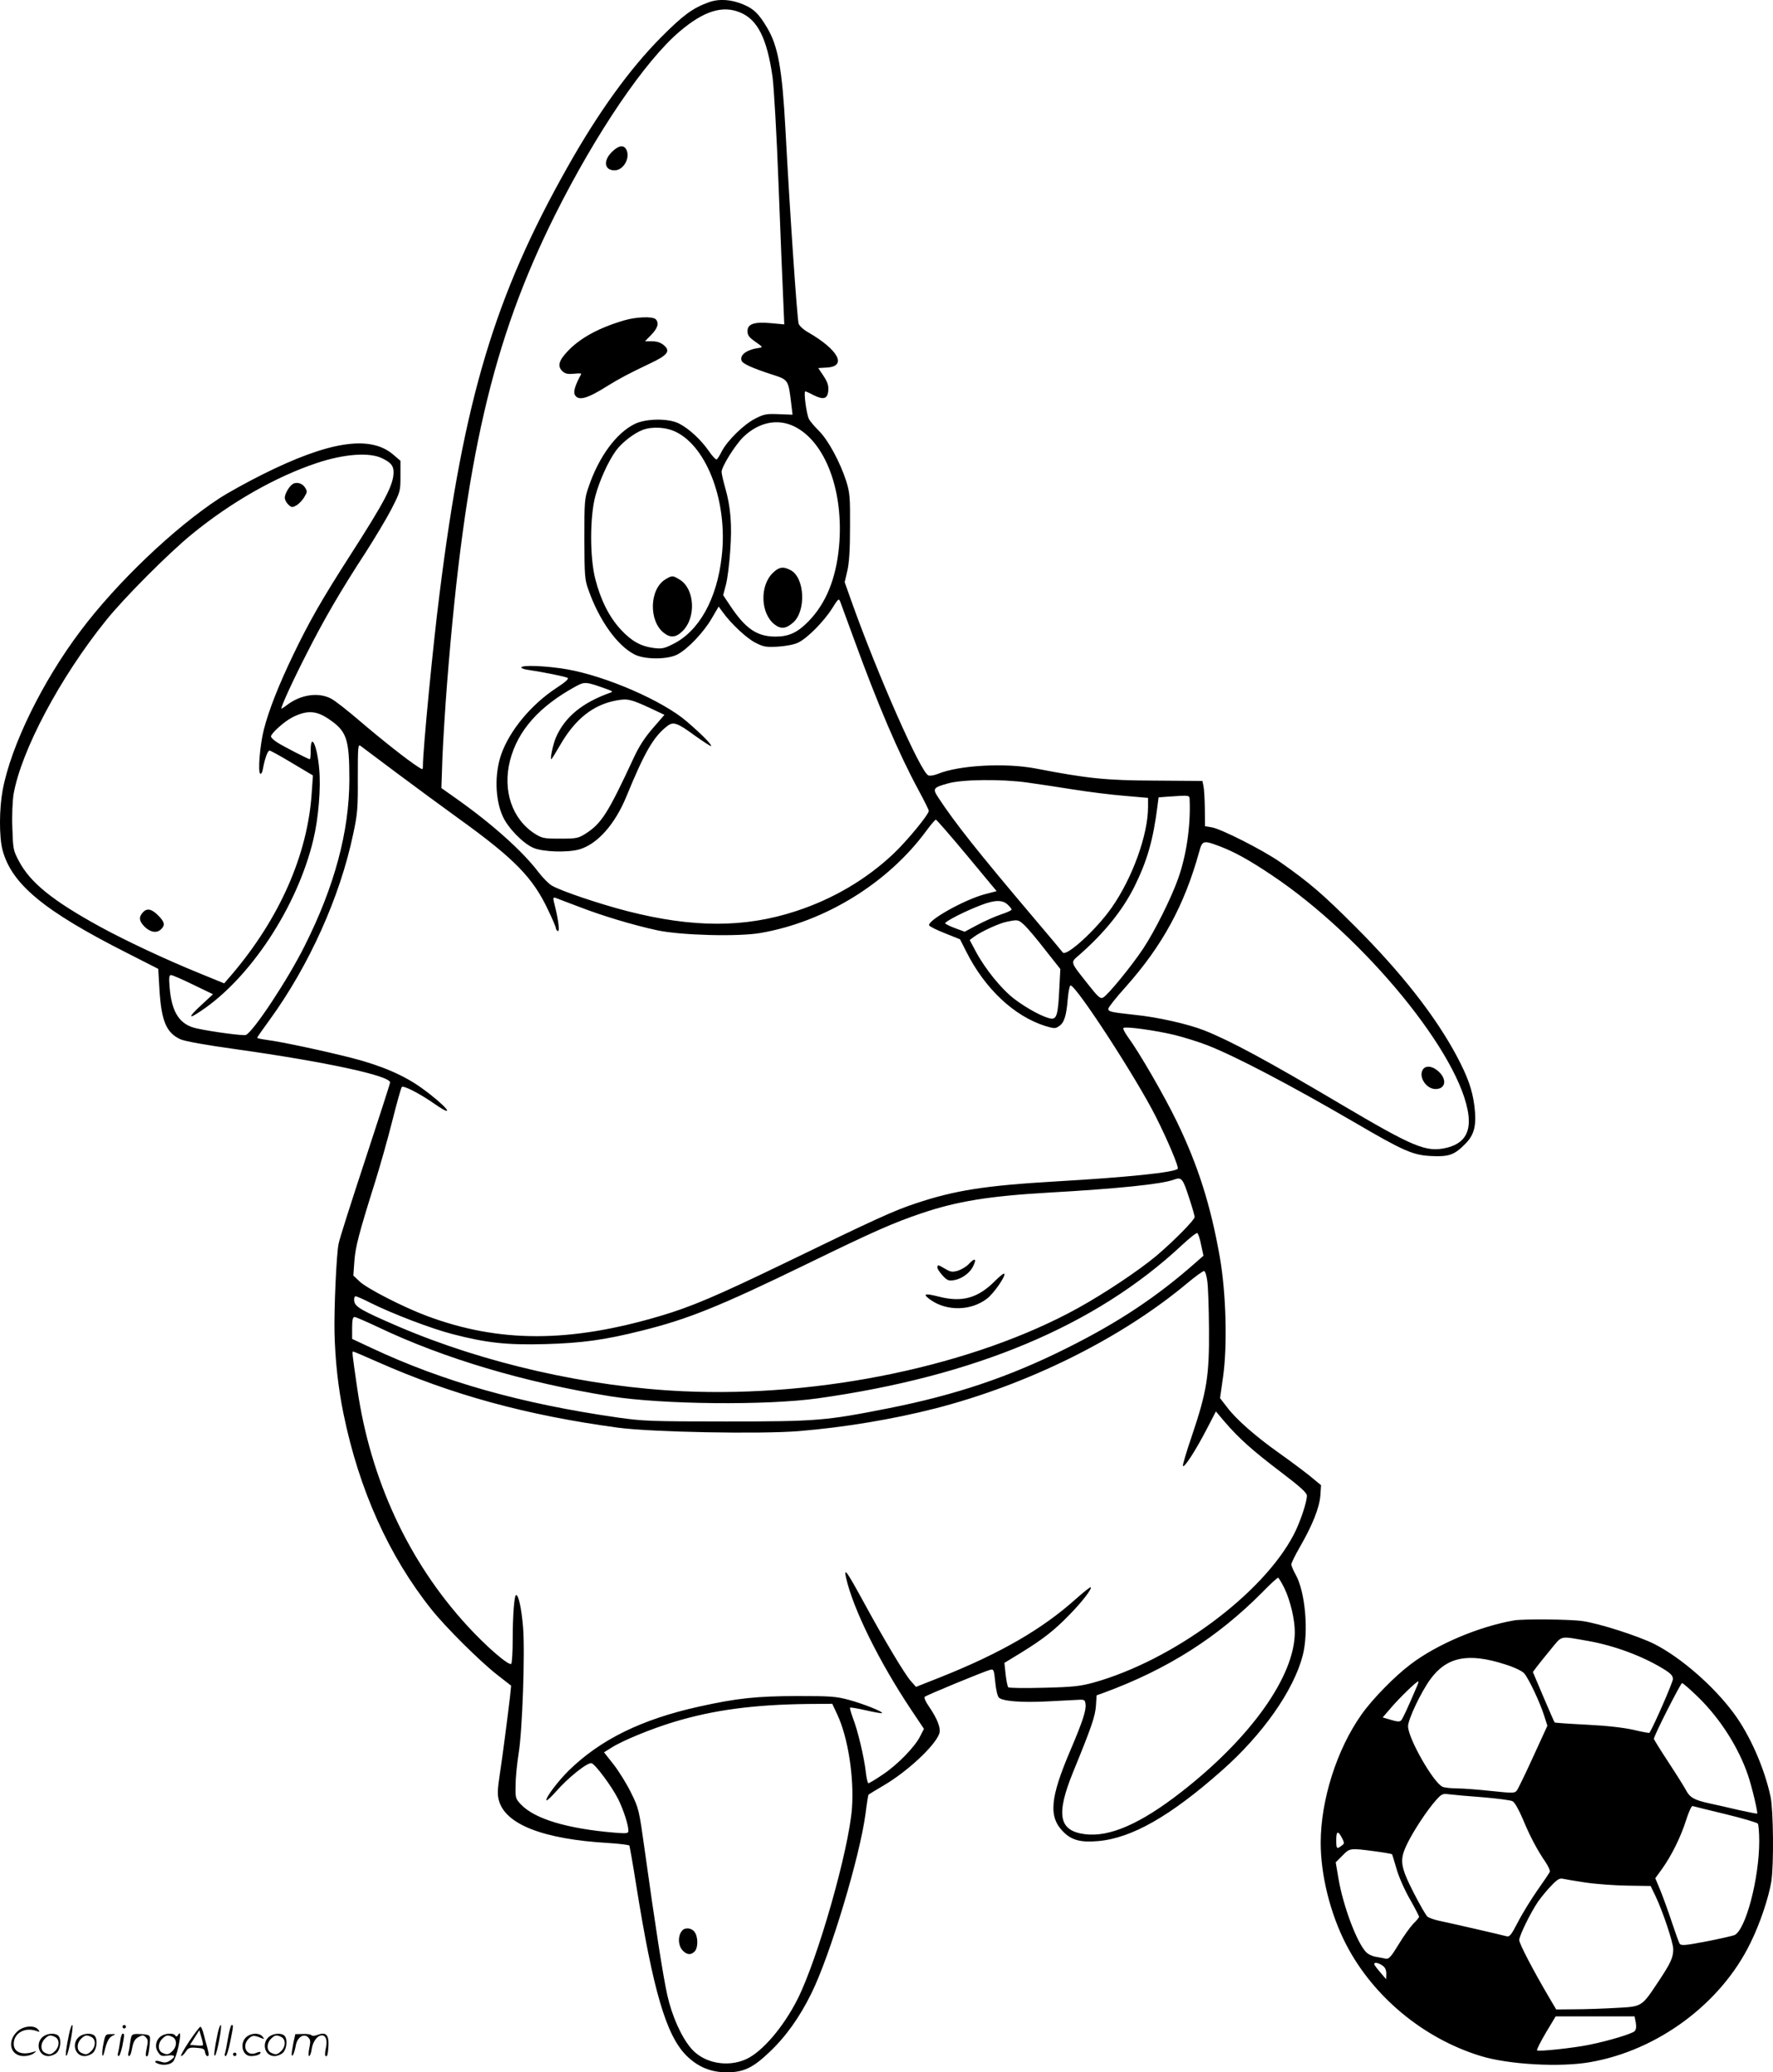
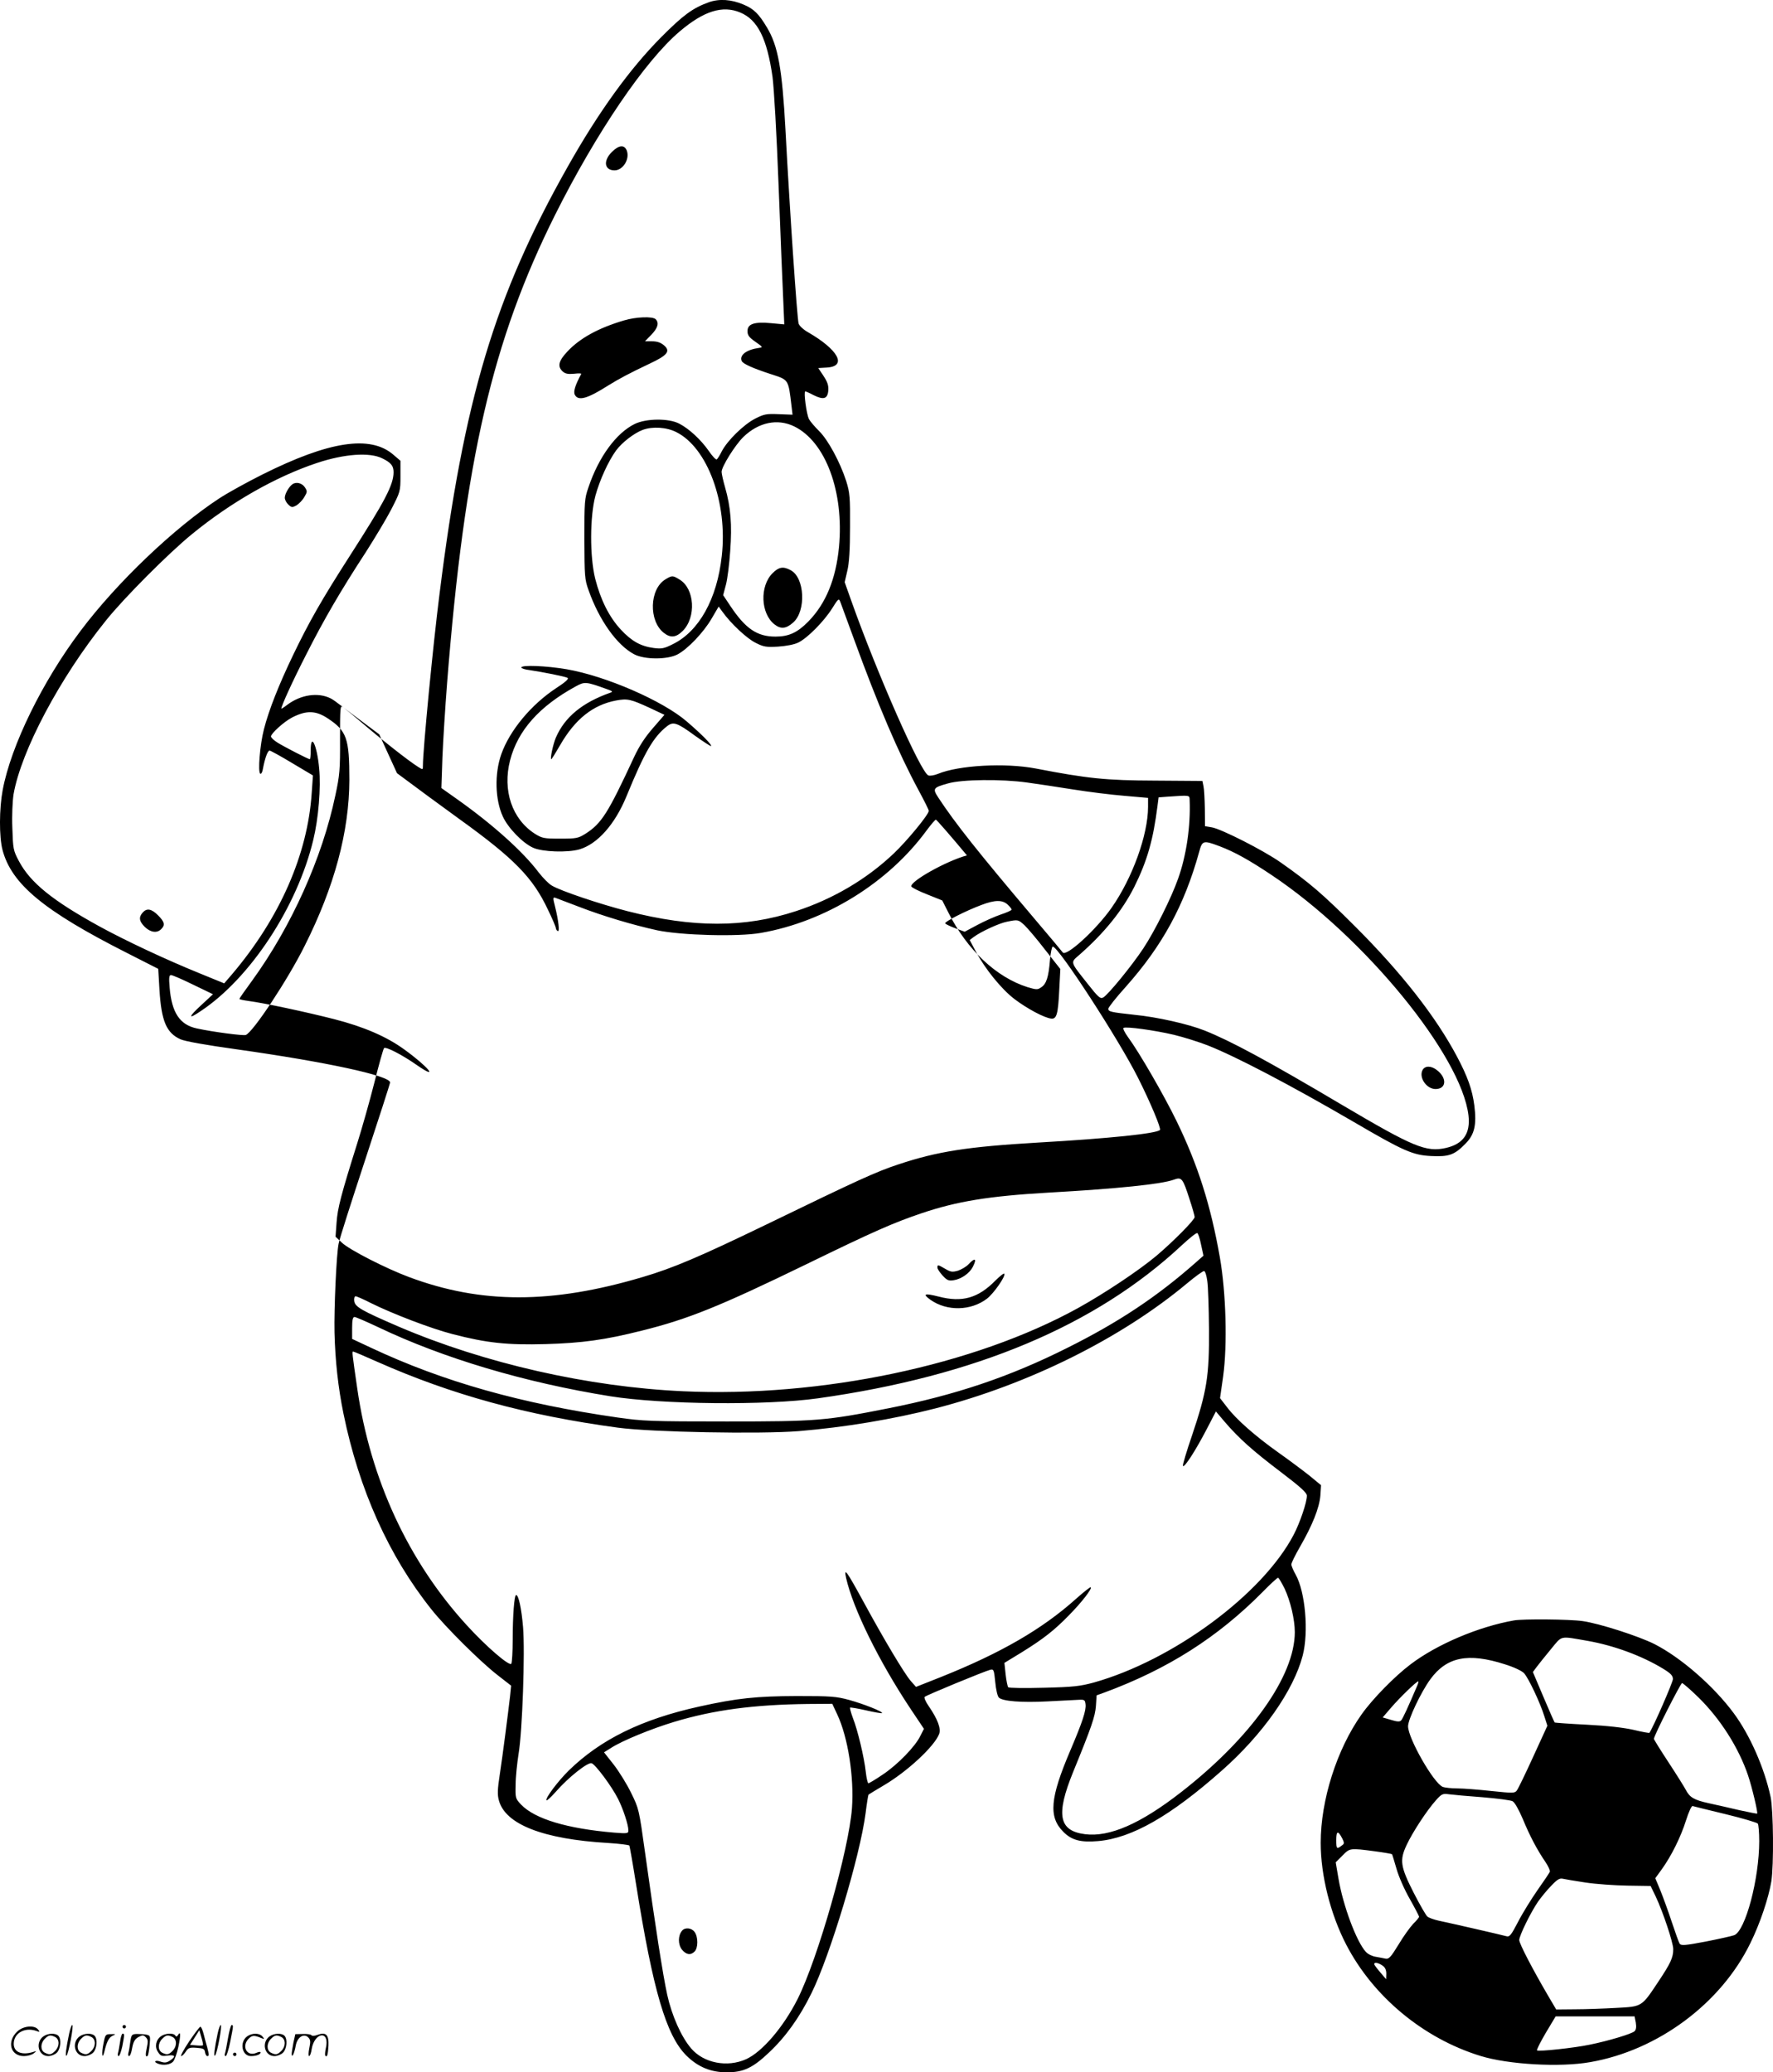
<svg xmlns="http://www.w3.org/2000/svg" version="1.0" viewBox="0 0 1026.924 1200.045" preserveAspectRatio="xMidYMid meet">
  <g transform="translate(-1.05,1200.645) scale(0.1,-0.1)" fill="#000000" stroke="none">
-     <path d="M4115 11993 c-92 -33 -149 -75 -275 -202 -181 -182 -363 -433 -543 -753 -420 -744 -600 -1342 -741 -2473 -38 -298 -96 -903 -96 -992 0 -25 0 -25 -27 -8 -59 37 -213 159 -337 265 -71 61 -147 121 -170 132 -73 37 -174 22 -253 -38 -18 -14 -33 -23 -33 -21 0 16 67 163 146 317 101 199 194 360 344 590 51 80 118 191 147 247 52 102 53 104 53 192 l0 89 -42 36 c-133 114 -371 78 -757 -115 -86 -43 -199 -105 -251 -139 -260 -170 -593 -487 -803 -767 -221 -293 -403 -665 -451 -922 -20 -107 -21 -269 -1 -346 52 -198 239 -353 721 -597 l181 -92 7 -119 c11 -183 40 -252 122 -289 28 -12 145 -33 325 -58 518 -73 889 -153 889 -192 0 -6 -65 -207 -144 -447 -79 -240 -149 -458 -154 -486 -13 -59 -27 -379 -24 -515 4 -162 21 -319 52 -470 90 -440 263 -825 510 -1134 80 -101 284 -304 384 -381 l77 -60 -6 -60 c-12 -103 -43 -345 -60 -456 -13 -84 -14 -116 -5 -148 37 -139 256 -225 633 -247 65 -4 120 -11 123 -15 2 -5 20 -106 39 -226 98 -614 174 -873 291 -990 67 -66 141 -97 234 -97 96 0 150 25 244 114 97 91 177 203 246 343 109 220 282 796 314 1043 7 57 15 106 17 108 2 2 42 26 89 54 136 80 293 226 320 297 12 31 -8 85 -60 161 -18 25 -28 50 -24 54 10 10 348 149 380 157 20 5 22 0 29 -71 4 -43 13 -82 21 -90 21 -21 130 -30 283 -22 75 4 154 8 176 9 37 2 40 0 43 -26 4 -36 -17 -100 -88 -267 -118 -276 -127 -385 -41 -471 48 -49 102 -63 202 -54 195 17 419 145 716 408 238 210 416 464 469 667 35 137 15 368 -41 468 -14 25 -25 51 -25 59 0 9 23 55 50 102 72 125 112 225 118 296 l4 61 -68 56 c-38 30 -118 90 -179 133 -135 96 -244 192 -297 262 l-41 53 18 126 c25 182 17 483 -19 689 -53 302 -127 535 -251 790 -72 148 -215 396 -282 487 -18 25 -30 49 -25 52 16 9 182 -14 292 -40 58 -14 146 -42 195 -61 165 -65 478 -229 849 -445 287 -168 341 -191 446 -196 103 -5 135 6 200 73 51 52 64 108 50 219 -12 93 -39 168 -101 285 -124 233 -322 485 -588 751 -191 191 -266 255 -434 373 -100 70 -341 192 -396 202 l-41 7 -1 101 c-1 56 -4 115 -8 132 l-6 29 -275 2 c-283 1 -390 12 -690 70 -178 34 -446 19 -567 -31 -20 -8 -45 -13 -55 -9 -43 13 -298 592 -447 1012 l-38 107 15 65 c11 45 16 122 16 255 1 172 -1 197 -22 265 -35 109 -105 239 -157 290 -25 25 -52 56 -59 70 -14 26 -32 160 -21 160 3 0 24 -9 46 -21 60 -30 83 -23 87 26 2 31 -5 50 -28 85 l-30 45 50 3 c119 7 66 104 -112 206 -26 15 -48 36 -52 49 -9 38 -50 634 -76 1122 -19 353 -43 486 -107 592 -47 79 -76 108 -136 133 -70 30 -141 35 -202 13z m183 -59 c101 -42 155 -150 187 -373 8 -60 24 -332 35 -626 11 -286 23 -585 27 -664 l6 -143 -76 7 c-98 9 -137 -4 -137 -46 0 -24 9 -36 46 -62 42 -29 44 -32 22 -35 -73 -10 -115 -41 -102 -75 6 -17 65 -43 169 -77 105 -34 101 -28 120 -185 l6 -50 -79 3 c-72 3 -85 1 -138 -26 -66 -34 -160 -126 -193 -189 -11 -23 -25 -44 -29 -47 -5 -3 -26 19 -47 50 -44 63 -112 127 -170 157 -60 32 -192 31 -259 -2 -107 -53 -208 -191 -267 -366 -23 -66 -24 -84 -24 -300 1 -214 2 -234 24 -295 61 -174 165 -320 264 -372 59 -32 194 -32 252 -1 60 32 151 128 197 207 l41 70 21 -29 c49 -69 142 -156 193 -181 47 -24 62 -26 131 -22 45 3 93 12 115 23 52 24 150 123 197 198 37 59 39 60 48 37 5 -14 40 -108 77 -210 140 -385 260 -665 375 -878 33 -61 60 -115 60 -121 0 -21 -124 -172 -203 -247 -157 -149 -352 -264 -567 -334 -296 -97 -596 -97 -975 0 -160 41 -386 117 -438 148 -18 10 -52 45 -77 77 -92 122 -269 280 -474 425 l-89 63 6 176 c4 97 16 291 27 431 102 1294 262 1984 626 2713 238 475 521 892 722 1062 139 118 248 152 350 109z m311 -2396 c183 -88 291 -379 261 -699 -18 -186 -76 -328 -178 -432 -63 -64 -113 -87 -190 -87 -106 0 -173 45 -261 177 l-42 63 16 60 c9 34 20 122 25 197 11 151 3 253 -30 368 -11 38 -20 79 -20 89 0 30 78 155 126 202 88 85 197 108 293 62z m-681 -34 c180 -90 298 -409 263 -717 -27 -249 -132 -437 -284 -511 -49 -25 -65 -28 -110 -22 -76 10 -129 40 -191 107 -67 72 -117 172 -148 294 -32 127 -31 362 1 480 25 92 75 201 120 263 35 47 104 100 154 119 57 21 138 16 195 -13z m-1703 -152 c51 -25 65 -43 65 -81 -1 -73 -48 -164 -255 -486 -161 -251 -233 -377 -326 -570 -84 -175 -141 -319 -170 -432 -23 -90 -36 -248 -21 -257 6 -3 13 10 16 32 11 58 27 102 38 102 5 0 64 -32 130 -72 l121 -72 -7 -100 c-23 -357 -185 -726 -463 -1053 l-44 -51 -142 58 c-197 80 -429 189 -579 271 -273 150 -402 254 -468 379 -33 62 -34 70 -38 192 -3 72 1 156 7 195 44 251 268 675 535 1006 103 129 363 390 498 500 226 185 486 333 723 412 159 53 306 64 380 27z m-317 -1505 c111 -73 126 -115 126 -357 -1 -299 -86 -617 -259 -961 -97 -195 -299 -500 -341 -516 -15 -5 -187 17 -284 38 -98 21 -145 91 -157 237 -5 58 -3 72 8 72 8 0 66 -25 129 -56 l114 -55 -69 -64 c-75 -69 -76 -84 -4 -35 288 190 561 605 654 993 30 123 45 303 34 414 -12 134 -49 212 -49 103 0 -27 -2 -50 -5 -50 -9 0 -147 71 -187 96 -21 13 -38 29 -38 36 0 17 76 86 123 110 82 42 137 40 205 -5z m402 -318 c107 -80 269 -199 359 -264 321 -231 428 -341 515 -526 26 -53 46 -101 46 -107 0 -6 5 -14 11 -17 12 -8 5 59 -16 143 -13 50 -12 54 3 49 9 -3 71 -27 137 -52 137 -53 311 -105 453 -136 138 -29 469 -38 599 -15 374 65 738 290 960 593 26 35 50 63 54 63 4 0 85 -93 180 -207 l172 -207 -69 -18 c-119 -32 -331 -151 -322 -180 2 -6 43 -27 92 -46 l87 -35 36 -71 c107 -214 277 -374 458 -431 51 -15 58 -16 79 -1 30 19 43 59 51 159 4 42 11 77 16 77 33 0 382 -537 494 -760 71 -141 135 -294 127 -302 -21 -21 -290 -49 -707 -73 -408 -24 -582 -51 -810 -127 -127 -42 -228 -88 -770 -351 -379 -183 -533 -249 -710 -301 -526 -156 -934 -156 -1352 0 -134 50 -346 158 -390 200 l-36 34 6 83 c6 82 25 157 121 462 26 83 70 237 97 344 27 107 52 198 57 203 10 10 104 -38 191 -99 132 -91 65 -9 -75 92 -102 74 -234 131 -406 175 -161 41 -403 93 -495 105 -29 4 -53 9 -53 12 0 3 33 50 74 106 227 313 406 710 482 1073 25 116 28 149 27 326 0 180 1 196 16 185 9 -7 104 -78 211 -158z m3650 -54 c58 -8 177 -26 265 -40 88 -14 222 -31 298 -37 l137 -12 0 -52 c0 -162 -91 -413 -211 -584 -88 -126 -263 -286 -283 -259 -1 2 -76 92 -167 199 -326 385 -456 549 -554 698 -34 52 -30 58 57 82 80 23 307 26 458 5z m941 -102 c6 -151 -19 -321 -67 -455 -39 -111 -135 -303 -201 -403 -66 -100 -205 -270 -233 -285 -16 -9 -29 2 -87 76 -106 134 -104 125 -52 170 145 127 250 257 319 394 75 151 110 272 135 472 l6 47 52 4 c132 9 127 10 128 -20z m176 -268 c84 -32 169 -79 299 -166 539 -360 1099 -1045 1140 -1392 12 -104 -30 -165 -130 -188 -116 -26 -189 5 -604 250 -432 256 -644 370 -795 430 -93 37 -273 78 -407 91 -137 15 -150 18 -150 35 0 8 45 65 101 127 212 238 339 471 425 781 18 67 23 69 121 32z m-1230 -337 c13 -12 23 -25 23 -29 0 -4 -28 -17 -62 -28 -35 -12 -96 -39 -137 -61 l-73 -39 -54 20 c-30 11 -56 24 -59 28 -5 10 119 73 210 107 78 30 122 30 152 2z m98 -120 c19 -18 73 -82 120 -143 l87 -110 -6 -115 c-7 -146 -15 -176 -47 -172 -39 4 -139 57 -214 114 -75 58 -168 172 -224 277 l-34 64 24 18 c40 30 148 80 192 88 64 13 65 13 102 -21z m955 -1585 c17 -51 30 -98 30 -104 0 -17 -124 -142 -222 -225 -103 -86 -298 -216 -453 -302 -601 -332 -1489 -519 -2289 -482 -549 25 -1151 162 -1646 374 -218 94 -254 115 -258 149 -2 15 2 27 8 27 6 0 45 -17 88 -39 127 -63 349 -148 473 -180 200 -52 318 -64 539 -58 211 6 344 24 558 78 266 66 450 140 952 384 396 193 504 240 669 296 205 69 388 99 731 119 407 23 657 49 729 75 46 17 52 9 91 -112z m67 -264 l14 -64 -43 -38 c-225 -199 -449 -348 -748 -497 -333 -167 -646 -272 -1035 -349 -364 -72 -413 -76 -935 -76 -440 0 -487 2 -633 23 -557 80 -1009 207 -1428 404 l-109 51 0 63 c0 47 4 64 14 64 7 0 69 -27 137 -59 377 -180 847 -320 1344 -400 299 -48 904 -54 1203 -12 912 128 1609 421 2107 886 44 41 84 73 90 71 5 -1 15 -31 22 -67z m36 -210 c5 -30 9 -155 10 -279 2 -270 -12 -360 -99 -618 -31 -90 -54 -168 -52 -174 6 -16 73 88 137 211 l54 104 50 -59 c83 -97 164 -169 325 -291 117 -89 152 -121 152 -138 0 -38 -40 -156 -76 -225 -180 -345 -699 -728 -1159 -857 -78 -21 -117 -26 -288 -30 -109 -3 -202 -2 -207 3 -4 5 -11 39 -15 75 l-7 66 100 61 c124 77 188 126 277 218 71 72 132 151 123 159 -2 3 -40 -27 -84 -66 -196 -176 -436 -315 -784 -454 l-144 -57 -31 35 c-37 43 -153 237 -270 452 -101 185 -118 209 -104 144 41 -180 191 -484 374 -759 l77 -115 -21 -41 c-29 -61 -132 -167 -218 -224 -41 -28 -78 -50 -83 -50 -4 0 -11 30 -15 66 -9 83 -47 243 -75 313 -11 30 -18 56 -16 59 3 2 45 -5 93 -16 48 -11 90 -18 92 -16 8 8 -106 53 -189 76 -77 21 -106 23 -305 23 -234 -1 -343 -12 -565 -61 -334 -74 -570 -190 -755 -370 -63 -62 -139 -163 -129 -173 3 -3 27 20 54 50 71 82 185 172 207 165 23 -8 116 -133 153 -206 30 -59 60 -151 60 -183 0 -18 -5 -19 -82 -13 -272 23 -459 79 -539 162 -33 35 -34 37 -32 117 0 45 9 125 17 177 22 128 38 590 26 734 -9 108 -26 186 -40 186 -11 0 -20 -120 -20 -260 0 -69 -4 -131 -8 -138 -11 -16 -146 100 -257 222 -339 370 -559 845 -635 1370 -30 206 -31 216 -24 216 3 0 67 -27 141 -60 429 -190 861 -309 1393 -381 194 -26 822 -38 1046 -20 267 22 547 69 790 131 541 139 1078 406 1459 724 50 42 95 74 100 72 6 -1 14 -27 18 -57z m448 -1782 c34 -73 59 -179 59 -252 0 -254 -254 -612 -659 -927 -235 -183 -414 -261 -556 -243 -152 19 -170 112 -69 360 108 264 127 321 132 382 l4 62 47 17 c365 135 655 319 916 583 44 45 83 81 88 81 4 0 21 -29 38 -63z m-2591 -729 c62 -132 98 -362 85 -543 -18 -241 -197 -870 -315 -1105 -82 -162 -204 -305 -298 -348 -109 -49 -245 -23 -318 62 -57 66 -112 189 -139 311 -25 114 -69 397 -129 828 -34 244 -35 250 -80 341 -24 50 -70 124 -101 164 l-56 71 43 27 c64 41 230 109 362 149 232 70 462 100 774 104 l143 1 29 -62z M3554 11126 c-51 -51 -43 -106 16 -106 49 0 89 65 71 114 -14 36 -46 33 -87 -8z M3625 10151 c-149 -44 -256 -103 -328 -180 -52 -55 -59 -87 -27 -116 15 -13 30 -16 65 -13 25 3 44 3 42 -1 -35 -65 -47 -103 -37 -121 20 -37 72 -23 193 54 63 39 123 71 239 126 105 49 124 73 84 107 -19 16 -40 23 -69 23 l-41 0 37 38 c38 39 46 69 25 90 -17 17 -113 14 -183 -7z M3030 8141 c0 -5 21 -12 48 -15 75 -11 206 -37 220 -45 9 -5 -13 -25 -67 -60 -144 -95 -268 -244 -317 -382 -40 -114 -36 -263 9 -361 30 -66 115 -154 176 -181 54 -24 198 -29 268 -9 104 31 205 144 272 307 105 256 156 344 235 406 36 28 57 22 162 -55 49 -35 91 -62 93 -60 7 6 -54 68 -139 141 -139 121 -471 265 -698 304 -118 20 -262 26 -262 10z m495 -125 c34 -12 37 -15 20 -21 -161 -57 -263 -140 -315 -260 -16 -38 -35 -125 -26 -125 2 0 25 37 51 82 87 151 191 233 324 258 66 12 84 8 193 -42 l87 -41 -66 -76 c-46 -53 -80 -104 -111 -171 -150 -323 -187 -382 -281 -442 -42 -26 -52 -28 -146 -28 -94 0 -104 2 -146 28 -133 85 -189 252 -144 426 45 173 169 312 379 427 53 29 59 29 181 -15z M4485 8687 c-75 -75 -69 -233 11 -296 37 -29 67 -26 108 10 77 67 68 262 -15 304 -43 23 -68 18 -104 -18z M3864 8651 c-92 -56 -97 -240 -9 -309 39 -31 71 -28 110 11 79 79 69 245 -18 297 -40 25 -44 25 -83 1z M1704 9202 c-20 -14 -44 -56 -44 -78 0 -11 9 -29 21 -40 18 -17 23 -17 47 -4 14 9 35 30 45 48 18 30 18 34 3 57 -16 24 -50 33 -72 17z M837 6722 c-24 -27 -21 -50 12 -83 33 -32 71 -38 95 -13 24 23 20 42 -18 80 -38 38 -65 43 -89 16z M8250 5810 c-23 -43 23 -110 75 -110 63 0 68 63 9 109 -34 27 -70 27 -84 1z M5620 4685 c-13 -14 -41 -30 -61 -37 -33 -9 -42 -8 -74 11 -43 25 -45 25 -45 7 0 -8 14 -28 30 -46 26 -28 35 -32 65 -27 44 7 91 40 110 77 25 49 13 56 -25 15z M5776 4591 c-100 -102 -193 -128 -328 -93 -83 21 -96 16 -49 -18 96 -68 235 -65 328 6 38 29 107 127 101 144 -2 6 -25 -12 -52 -39z M3961 826 c-24 -28 -24 -79 -1 -109 24 -30 51 -35 74 -11 20 20 21 83 0 112 -17 25 -56 29 -73 8z M8780 2623 c-205 -36 -446 -138 -599 -254 -93 -70 -221 -201 -284 -290 -144 -203 -237 -497 -237 -744 0 -188 56 -412 147 -588 156 -302 447 -544 778 -646 161 -50 461 -67 636 -36 392 68 758 340 928 690 55 111 105 260 121 356 15 95 12 411 -4 489 -36 169 -120 359 -214 486 -117 158 -306 322 -459 400 -94 47 -322 120 -416 133 -75 11 -345 13 -397 4z m429 -119 c151 -27 311 -86 433 -160 46 -28 58 -41 58 -61 0 -18 -112 -275 -136 -311 -2 -2 -42 5 -91 17 -58 13 -151 24 -271 30 -101 5 -185 11 -187 13 -2 2 -31 68 -65 148 l-61 144 23 31 c12 16 49 62 82 102 67 81 47 76 215 47z m-483 -135 c52 -16 99 -38 112 -52 25 -27 93 -170 117 -248 l18 -56 -82 -179 c-45 -99 -88 -187 -95 -196 -12 -16 -22 -16 -147 -3 -74 8 -162 15 -196 15 -34 0 -73 4 -86 9 -52 20 -201 281 -201 351 0 40 75 198 129 272 95 130 219 155 431 87z m-510 -131 c-48 -113 -81 -185 -90 -194 -8 -9 -23 -8 -59 3 l-48 14 49 57 c52 60 147 152 157 152 3 0 -1 -15 -9 -32z m1631 -60 c127 -124 234 -292 288 -452 24 -71 58 -216 53 -222 -2 -1 -48 8 -103 20 -55 13 -134 31 -176 40 -87 19 -112 34 -135 79 -9 17 -54 89 -100 159 -46 70 -84 131 -84 135 -1 17 155 323 163 323 5 0 48 -37 94 -82z m-1250 -579 c84 -7 162 -17 174 -23 13 -7 35 -46 60 -104 40 -97 82 -177 132 -250 16 -24 27 -49 24 -55 -3 -7 -35 -55 -72 -107 -36 -52 -87 -134 -112 -183 -40 -77 -49 -88 -67 -83 -24 7 -316 74 -392 90 -28 6 -58 17 -66 24 -8 6 -43 67 -78 135 -79 155 -84 191 -42 280 35 75 118 201 170 259 33 37 39 39 76 34 23 -3 110 -11 193 -17z m1408 -98 c99 -24 183 -49 187 -55 4 -6 8 -51 8 -101 0 -219 -80 -520 -145 -545 -14 -5 -89 -22 -166 -37 -120 -23 -142 -24 -150 -12 -5 8 -25 64 -45 124 -20 61 -50 143 -66 183 l-30 72 37 51 c57 79 111 189 141 284 15 48 32 85 38 83 6 -2 92 -23 191 -47z m-2220 -141 c11 -22 12 -30 2 -37 -34 -27 -37 -25 -37 27 0 55 10 58 35 10z m188 -74 c53 -7 99 -15 100 -17 2 -2 13 -40 26 -84 12 -44 47 -123 77 -175 30 -53 54 -100 54 -103 0 -4 -15 -23 -34 -41 -18 -19 -57 -73 -85 -120 -44 -72 -56 -85 -74 -82 -12 3 -38 7 -58 11 -20 3 -45 15 -57 28 -54 58 -132 266 -159 425 l-16 94 39 39 c43 44 43 44 187 25z m1221 -181 c60 -9 170 -17 244 -18 l133 -2 29 -60 c43 -91 101 -266 102 -305 0 -50 -15 -82 -87 -190 -97 -146 -93 -143 -243 -151 -70 -4 -177 -8 -238 -8 l-110 -1 -46 78 c-89 152 -168 303 -168 324 0 25 66 160 110 224 18 25 52 67 76 91 34 36 48 44 66 40 13 -3 72 -13 132 -22z m-1176 -481 c15 -10 22 -25 22 -47 l-1 -32 -34 40 c-19 22 -35 43 -35 48 0 12 24 8 48 -9z m1467 -330 c4 -25 2 -41 -7 -50 -15 -15 -151 -56 -260 -78 -90 -19 -297 -41 -305 -33 -3 4 20 49 51 102 l57 95 228 0 229 0 7 -36z M411 230 c-18 -85 -24 -135 -15 -127 12 11 43 177 33 177 -4 0 -12 -22 -18 -50z M720 270 c0 -5 5 -10 10 -10 6 0 10 5 10 10 0 6 -4 10 -10 10 -5 0 -10 -4 -10 -10z M1271 230 c-18 -85 -24 -135 -15 -127 12 11 43 177 33 177 -4 0 -12 -22 -18 -50z M1331 203 c-7 -42 -15 -82 -18 -90 -3 -7 -1 -13 5 -13 5 0 17 37 26 83 19 95 19 97 8 97 -4 0 -14 -34 -21 -77z M111 243 c-63 -59 -40 -143 38 -143 20 0 46 7 57 16 18 14 18 15 -6 7 -64 -19 -110 0 -110 48 0 61 63 98 130 75 22 -8 23 -7 11 8 -22 27 -85 21 -120 -11z M1106 185 c-31 -47 -52 -85 -46 -85 5 0 17 11 26 25 15 23 23 26 63 23 39 -3 46 -6 49 -25 2 -13 8 -23 13 -23 11 0 11 6 0 50 -6 19 -15 54 -21 78 -6 23 -14 42 -19 42 -4 0 -33 -38 -65 -85z m80 -22 c-2 -3 -20 -3 -40 -1 l-35 3 27 42 27 43 12 -42 c7 -23 11 -43 9 -45z M263 215 c-50 -35 -31 -115 27 -115 17 0 39 9 50 20 22 22 27 79 8 98 -16 16 -59 15 -85 -3z m68 -5 c25 -14 25 -54 -1 -80 -23 -23 -33 -24 -61 -10 -25 14 -25 54 1 80 23 23 33 24 61 10z M473 215 c-50 -35 -31 -115 27 -115 17 0 39 9 50 20 22 22 27 79 8 98 -16 16 -59 15 -85 -3z m68 -5 c25 -14 25 -54 -1 -80 -23 -23 -33 -24 -61 -10 -25 14 -25 54 1 80 23 23 33 24 61 10z M610 173 c-12 -56 -8 -100 5 -48 13 57 26 83 48 93 20 9 19 10 -10 9 -31 0 -33 -2 -43 -54z M706 183 c-4 -27 -9 -56 -12 -65 -3 -10 -1 -18 4 -18 5 0 14 26 21 57 13 68 13 73 2 73 -5 0 -12 -21 -15 -47z M765 181 c-3 -25 -8 -54 -11 -63 -3 -10 -1 -18 4 -18 6 0 14 21 18 47 7 36 15 51 36 63 25 13 29 13 43 -1 13 -13 14 -24 6 -60 -9 -41 -8 -59 5 -47 3 3 8 31 11 61 5 53 4 56 -18 61 -13 3 -38 4 -56 4 -29 -1 -32 -4 -38 -47z M943 215 c-30 -21 -38 -62 -17 -92 14 -22 21 -25 55 -20 45 6 50 -5 14 -29 -20 -13 -31 -14 -55 -6 -30 11 -44 -1 -14 -12 30 -12 71 -6 87 12 9 10 23 49 31 87 14 68 13 93 -3 66 -6 -9 -11 -10 -15 -2 -10 16 -58 14 -83 -4z m68 -5 c25 -14 25 -54 -1 -80 -23 -23 -33 -24 -61 -10 -25 14 -25 54 1 80 23 23 33 24 61 10z M1443 215 c-47 -33 -32 -115 21 -115 31 0 56 10 56 21 0 5 -11 4 -24 -2 -55 -25 -89 38 -45 82 20 20 31 21 74 3 18 -7 18 -6 6 9 -17 21 -59 22 -88 2z M1573 215 c-50 -35 -31 -115 27 -115 17 0 39 9 50 20 22 22 27 79 8 98 -16 16 -59 15 -85 -3z m68 -5 c25 -14 25 -54 -1 -80 -23 -23 -33 -24 -61 -10 -25 14 -25 54 1 80 23 23 33 24 61 10z M1710 178 c-5 -27 -10 -57 -10 -66 1 -27 16 5 24 51 9 47 47 71 72 45 13 -13 14 -24 6 -62 -5 -25 -6 -46 -1 -46 5 0 12 19 15 42 7 43 33 78 59 78 23 0 33 -29 23 -73 -5 -22 -6 -42 -3 -45 10 -11 15 6 18 58 3 64 -15 81 -63 63 -18 -7 -32 -7 -36 -2 -3 5 -25 8 -49 7 l-44 -1 -11 -49z M1360 110 c0 -5 5 -10 10 -10 6 0 10 5 10 10 0 6 -4 10 -10 10 -5 0 -10 -4 -10 -10z" />
+     <path d="M4115 11993 c-92 -33 -149 -75 -275 -202 -181 -182 -363 -433 -543 -753 -420 -744 -600 -1342 -741 -2473 -38 -298 -96 -903 -96 -992 0 -25 0 -25 -27 -8 -59 37 -213 159 -337 265 -71 61 -147 121 -170 132 -73 37 -174 22 -253 -38 -18 -14 -33 -23 -33 -21 0 16 67 163 146 317 101 199 194 360 344 590 51 80 118 191 147 247 52 102 53 104 53 192 l0 89 -42 36 c-133 114 -371 78 -757 -115 -86 -43 -199 -105 -251 -139 -260 -170 -593 -487 -803 -767 -221 -293 -403 -665 -451 -922 -20 -107 -21 -269 -1 -346 52 -198 239 -353 721 -597 l181 -92 7 -119 c11 -183 40 -252 122 -289 28 -12 145 -33 325 -58 518 -73 889 -153 889 -192 0 -6 -65 -207 -144 -447 -79 -240 -149 -458 -154 -486 -13 -59 -27 -379 -24 -515 4 -162 21 -319 52 -470 90 -440 263 -825 510 -1134 80 -101 284 -304 384 -381 l77 -60 -6 -60 c-12 -103 -43 -345 -60 -456 -13 -84 -14 -116 -5 -148 37 -139 256 -225 633 -247 65 -4 120 -11 123 -15 2 -5 20 -106 39 -226 98 -614 174 -873 291 -990 67 -66 141 -97 234 -97 96 0 150 25 244 114 97 91 177 203 246 343 109 220 282 796 314 1043 7 57 15 106 17 108 2 2 42 26 89 54 136 80 293 226 320 297 12 31 -8 85 -60 161 -18 25 -28 50 -24 54 10 10 348 149 380 157 20 5 22 0 29 -71 4 -43 13 -82 21 -90 21 -21 130 -30 283 -22 75 4 154 8 176 9 37 2 40 0 43 -26 4 -36 -17 -100 -88 -267 -118 -276 -127 -385 -41 -471 48 -49 102 -63 202 -54 195 17 419 145 716 408 238 210 416 464 469 667 35 137 15 368 -41 468 -14 25 -25 51 -25 59 0 9 23 55 50 102 72 125 112 225 118 296 l4 61 -68 56 c-38 30 -118 90 -179 133 -135 96 -244 192 -297 262 l-41 53 18 126 c25 182 17 483 -19 689 -53 302 -127 535 -251 790 -72 148 -215 396 -282 487 -18 25 -30 49 -25 52 16 9 182 -14 292 -40 58 -14 146 -42 195 -61 165 -65 478 -229 849 -445 287 -168 341 -191 446 -196 103 -5 135 6 200 73 51 52 64 108 50 219 -12 93 -39 168 -101 285 -124 233 -322 485 -588 751 -191 191 -266 255 -434 373 -100 70 -341 192 -396 202 l-41 7 -1 101 c-1 56 -4 115 -8 132 l-6 29 -275 2 c-283 1 -390 12 -690 70 -178 34 -446 19 -567 -31 -20 -8 -45 -13 -55 -9 -43 13 -298 592 -447 1012 l-38 107 15 65 c11 45 16 122 16 255 1 172 -1 197 -22 265 -35 109 -105 239 -157 290 -25 25 -52 56 -59 70 -14 26 -32 160 -21 160 3 0 24 -9 46 -21 60 -30 83 -23 87 26 2 31 -5 50 -28 85 l-30 45 50 3 c119 7 66 104 -112 206 -26 15 -48 36 -52 49 -9 38 -50 634 -76 1122 -19 353 -43 486 -107 592 -47 79 -76 108 -136 133 -70 30 -141 35 -202 13z m183 -59 c101 -42 155 -150 187 -373 8 -60 24 -332 35 -626 11 -286 23 -585 27 -664 l6 -143 -76 7 c-98 9 -137 -4 -137 -46 0 -24 9 -36 46 -62 42 -29 44 -32 22 -35 -73 -10 -115 -41 -102 -75 6 -17 65 -43 169 -77 105 -34 101 -28 120 -185 l6 -50 -79 3 c-72 3 -85 1 -138 -26 -66 -34 -160 -126 -193 -189 -11 -23 -25 -44 -29 -47 -5 -3 -26 19 -47 50 -44 63 -112 127 -170 157 -60 32 -192 31 -259 -2 -107 -53 -208 -191 -267 -366 -23 -66 -24 -84 -24 -300 1 -214 2 -234 24 -295 61 -174 165 -320 264 -372 59 -32 194 -32 252 -1 60 32 151 128 197 207 l41 70 21 -29 c49 -69 142 -156 193 -181 47 -24 62 -26 131 -22 45 3 93 12 115 23 52 24 150 123 197 198 37 59 39 60 48 37 5 -14 40 -108 77 -210 140 -385 260 -665 375 -878 33 -61 60 -115 60 -121 0 -21 -124 -172 -203 -247 -157 -149 -352 -264 -567 -334 -296 -97 -596 -97 -975 0 -160 41 -386 117 -438 148 -18 10 -52 45 -77 77 -92 122 -269 280 -474 425 l-89 63 6 176 c4 97 16 291 27 431 102 1294 262 1984 626 2713 238 475 521 892 722 1062 139 118 248 152 350 109z m311 -2396 c183 -88 291 -379 261 -699 -18 -186 -76 -328 -178 -432 -63 -64 -113 -87 -190 -87 -106 0 -173 45 -261 177 l-42 63 16 60 c9 34 20 122 25 197 11 151 3 253 -30 368 -11 38 -20 79 -20 89 0 30 78 155 126 202 88 85 197 108 293 62z m-681 -34 c180 -90 298 -409 263 -717 -27 -249 -132 -437 -284 -511 -49 -25 -65 -28 -110 -22 -76 10 -129 40 -191 107 -67 72 -117 172 -148 294 -32 127 -31 362 1 480 25 92 75 201 120 263 35 47 104 100 154 119 57 21 138 16 195 -13z m-1703 -152 c51 -25 65 -43 65 -81 -1 -73 -48 -164 -255 -486 -161 -251 -233 -377 -326 -570 -84 -175 -141 -319 -170 -432 -23 -90 -36 -248 -21 -257 6 -3 13 10 16 32 11 58 27 102 38 102 5 0 64 -32 130 -72 l121 -72 -7 -100 c-23 -357 -185 -726 -463 -1053 l-44 -51 -142 58 c-197 80 -429 189 -579 271 -273 150 -402 254 -468 379 -33 62 -34 70 -38 192 -3 72 1 156 7 195 44 251 268 675 535 1006 103 129 363 390 498 500 226 185 486 333 723 412 159 53 306 64 380 27z m-317 -1505 c111 -73 126 -115 126 -357 -1 -299 -86 -617 -259 -961 -97 -195 -299 -500 -341 -516 -15 -5 -187 17 -284 38 -98 21 -145 91 -157 237 -5 58 -3 72 8 72 8 0 66 -25 129 -56 l114 -55 -69 -64 c-75 -69 -76 -84 -4 -35 288 190 561 605 654 993 30 123 45 303 34 414 -12 134 -49 212 -49 103 0 -27 -2 -50 -5 -50 -9 0 -147 71 -187 96 -21 13 -38 29 -38 36 0 17 76 86 123 110 82 42 137 40 205 -5z m402 -318 c107 -80 269 -199 359 -264 321 -231 428 -341 515 -526 26 -53 46 -101 46 -107 0 -6 5 -14 11 -17 12 -8 5 59 -16 143 -13 50 -12 54 3 49 9 -3 71 -27 137 -52 137 -53 311 -105 453 -136 138 -29 469 -38 599 -15 374 65 738 290 960 593 26 35 50 63 54 63 4 0 85 -93 180 -207 c-119 -32 -331 -151 -322 -180 2 -6 43 -27 92 -46 l87 -35 36 -71 c107 -214 277 -374 458 -431 51 -15 58 -16 79 -1 30 19 43 59 51 159 4 42 11 77 16 77 33 0 382 -537 494 -760 71 -141 135 -294 127 -302 -21 -21 -290 -49 -707 -73 -408 -24 -582 -51 -810 -127 -127 -42 -228 -88 -770 -351 -379 -183 -533 -249 -710 -301 -526 -156 -934 -156 -1352 0 -134 50 -346 158 -390 200 l-36 34 6 83 c6 82 25 157 121 462 26 83 70 237 97 344 27 107 52 198 57 203 10 10 104 -38 191 -99 132 -91 65 -9 -75 92 -102 74 -234 131 -406 175 -161 41 -403 93 -495 105 -29 4 -53 9 -53 12 0 3 33 50 74 106 227 313 406 710 482 1073 25 116 28 149 27 326 0 180 1 196 16 185 9 -7 104 -78 211 -158z m3650 -54 c58 -8 177 -26 265 -40 88 -14 222 -31 298 -37 l137 -12 0 -52 c0 -162 -91 -413 -211 -584 -88 -126 -263 -286 -283 -259 -1 2 -76 92 -167 199 -326 385 -456 549 -554 698 -34 52 -30 58 57 82 80 23 307 26 458 5z m941 -102 c6 -151 -19 -321 -67 -455 -39 -111 -135 -303 -201 -403 -66 -100 -205 -270 -233 -285 -16 -9 -29 2 -87 76 -106 134 -104 125 -52 170 145 127 250 257 319 394 75 151 110 272 135 472 l6 47 52 4 c132 9 127 10 128 -20z m176 -268 c84 -32 169 -79 299 -166 539 -360 1099 -1045 1140 -1392 12 -104 -30 -165 -130 -188 -116 -26 -189 5 -604 250 -432 256 -644 370 -795 430 -93 37 -273 78 -407 91 -137 15 -150 18 -150 35 0 8 45 65 101 127 212 238 339 471 425 781 18 67 23 69 121 32z m-1230 -337 c13 -12 23 -25 23 -29 0 -4 -28 -17 -62 -28 -35 -12 -96 -39 -137 -61 l-73 -39 -54 20 c-30 11 -56 24 -59 28 -5 10 119 73 210 107 78 30 122 30 152 2z m98 -120 c19 -18 73 -82 120 -143 l87 -110 -6 -115 c-7 -146 -15 -176 -47 -172 -39 4 -139 57 -214 114 -75 58 -168 172 -224 277 l-34 64 24 18 c40 30 148 80 192 88 64 13 65 13 102 -21z m955 -1585 c17 -51 30 -98 30 -104 0 -17 -124 -142 -222 -225 -103 -86 -298 -216 -453 -302 -601 -332 -1489 -519 -2289 -482 -549 25 -1151 162 -1646 374 -218 94 -254 115 -258 149 -2 15 2 27 8 27 6 0 45 -17 88 -39 127 -63 349 -148 473 -180 200 -52 318 -64 539 -58 211 6 344 24 558 78 266 66 450 140 952 384 396 193 504 240 669 296 205 69 388 99 731 119 407 23 657 49 729 75 46 17 52 9 91 -112z m67 -264 l14 -64 -43 -38 c-225 -199 -449 -348 -748 -497 -333 -167 -646 -272 -1035 -349 -364 -72 -413 -76 -935 -76 -440 0 -487 2 -633 23 -557 80 -1009 207 -1428 404 l-109 51 0 63 c0 47 4 64 14 64 7 0 69 -27 137 -59 377 -180 847 -320 1344 -400 299 -48 904 -54 1203 -12 912 128 1609 421 2107 886 44 41 84 73 90 71 5 -1 15 -31 22 -67z m36 -210 c5 -30 9 -155 10 -279 2 -270 -12 -360 -99 -618 -31 -90 -54 -168 -52 -174 6 -16 73 88 137 211 l54 104 50 -59 c83 -97 164 -169 325 -291 117 -89 152 -121 152 -138 0 -38 -40 -156 -76 -225 -180 -345 -699 -728 -1159 -857 -78 -21 -117 -26 -288 -30 -109 -3 -202 -2 -207 3 -4 5 -11 39 -15 75 l-7 66 100 61 c124 77 188 126 277 218 71 72 132 151 123 159 -2 3 -40 -27 -84 -66 -196 -176 -436 -315 -784 -454 l-144 -57 -31 35 c-37 43 -153 237 -270 452 -101 185 -118 209 -104 144 41 -180 191 -484 374 -759 l77 -115 -21 -41 c-29 -61 -132 -167 -218 -224 -41 -28 -78 -50 -83 -50 -4 0 -11 30 -15 66 -9 83 -47 243 -75 313 -11 30 -18 56 -16 59 3 2 45 -5 93 -16 48 -11 90 -18 92 -16 8 8 -106 53 -189 76 -77 21 -106 23 -305 23 -234 -1 -343 -12 -565 -61 -334 -74 -570 -190 -755 -370 -63 -62 -139 -163 -129 -173 3 -3 27 20 54 50 71 82 185 172 207 165 23 -8 116 -133 153 -206 30 -59 60 -151 60 -183 0 -18 -5 -19 -82 -13 -272 23 -459 79 -539 162 -33 35 -34 37 -32 117 0 45 9 125 17 177 22 128 38 590 26 734 -9 108 -26 186 -40 186 -11 0 -20 -120 -20 -260 0 -69 -4 -131 -8 -138 -11 -16 -146 100 -257 222 -339 370 -559 845 -635 1370 -30 206 -31 216 -24 216 3 0 67 -27 141 -60 429 -190 861 -309 1393 -381 194 -26 822 -38 1046 -20 267 22 547 69 790 131 541 139 1078 406 1459 724 50 42 95 74 100 72 6 -1 14 -27 18 -57z m448 -1782 c34 -73 59 -179 59 -252 0 -254 -254 -612 -659 -927 -235 -183 -414 -261 -556 -243 -152 19 -170 112 -69 360 108 264 127 321 132 382 l4 62 47 17 c365 135 655 319 916 583 44 45 83 81 88 81 4 0 21 -29 38 -63z m-2591 -729 c62 -132 98 -362 85 -543 -18 -241 -197 -870 -315 -1105 -82 -162 -204 -305 -298 -348 -109 -49 -245 -23 -318 62 -57 66 -112 189 -139 311 -25 114 -69 397 -129 828 -34 244 -35 250 -80 341 -24 50 -70 124 -101 164 l-56 71 43 27 c64 41 230 109 362 149 232 70 462 100 774 104 l143 1 29 -62z M3554 11126 c-51 -51 -43 -106 16 -106 49 0 89 65 71 114 -14 36 -46 33 -87 -8z M3625 10151 c-149 -44 -256 -103 -328 -180 -52 -55 -59 -87 -27 -116 15 -13 30 -16 65 -13 25 3 44 3 42 -1 -35 -65 -47 -103 -37 -121 20 -37 72 -23 193 54 63 39 123 71 239 126 105 49 124 73 84 107 -19 16 -40 23 -69 23 l-41 0 37 38 c38 39 46 69 25 90 -17 17 -113 14 -183 -7z M3030 8141 c0 -5 21 -12 48 -15 75 -11 206 -37 220 -45 9 -5 -13 -25 -67 -60 -144 -95 -268 -244 -317 -382 -40 -114 -36 -263 9 -361 30 -66 115 -154 176 -181 54 -24 198 -29 268 -9 104 31 205 144 272 307 105 256 156 344 235 406 36 28 57 22 162 -55 49 -35 91 -62 93 -60 7 6 -54 68 -139 141 -139 121 -471 265 -698 304 -118 20 -262 26 -262 10z m495 -125 c34 -12 37 -15 20 -21 -161 -57 -263 -140 -315 -260 -16 -38 -35 -125 -26 -125 2 0 25 37 51 82 87 151 191 233 324 258 66 12 84 8 193 -42 l87 -41 -66 -76 c-46 -53 -80 -104 -111 -171 -150 -323 -187 -382 -281 -442 -42 -26 -52 -28 -146 -28 -94 0 -104 2 -146 28 -133 85 -189 252 -144 426 45 173 169 312 379 427 53 29 59 29 181 -15z M4485 8687 c-75 -75 -69 -233 11 -296 37 -29 67 -26 108 10 77 67 68 262 -15 304 -43 23 -68 18 -104 -18z M3864 8651 c-92 -56 -97 -240 -9 -309 39 -31 71 -28 110 11 79 79 69 245 -18 297 -40 25 -44 25 -83 1z M1704 9202 c-20 -14 -44 -56 -44 -78 0 -11 9 -29 21 -40 18 -17 23 -17 47 -4 14 9 35 30 45 48 18 30 18 34 3 57 -16 24 -50 33 -72 17z M837 6722 c-24 -27 -21 -50 12 -83 33 -32 71 -38 95 -13 24 23 20 42 -18 80 -38 38 -65 43 -89 16z M8250 5810 c-23 -43 23 -110 75 -110 63 0 68 63 9 109 -34 27 -70 27 -84 1z M5620 4685 c-13 -14 -41 -30 -61 -37 -33 -9 -42 -8 -74 11 -43 25 -45 25 -45 7 0 -8 14 -28 30 -46 26 -28 35 -32 65 -27 44 7 91 40 110 77 25 49 13 56 -25 15z M5776 4591 c-100 -102 -193 -128 -328 -93 -83 21 -96 16 -49 -18 96 -68 235 -65 328 6 38 29 107 127 101 144 -2 6 -25 -12 -52 -39z M3961 826 c-24 -28 -24 -79 -1 -109 24 -30 51 -35 74 -11 20 20 21 83 0 112 -17 25 -56 29 -73 8z M8780 2623 c-205 -36 -446 -138 -599 -254 -93 -70 -221 -201 -284 -290 -144 -203 -237 -497 -237 -744 0 -188 56 -412 147 -588 156 -302 447 -544 778 -646 161 -50 461 -67 636 -36 392 68 758 340 928 690 55 111 105 260 121 356 15 95 12 411 -4 489 -36 169 -120 359 -214 486 -117 158 -306 322 -459 400 -94 47 -322 120 -416 133 -75 11 -345 13 -397 4z m429 -119 c151 -27 311 -86 433 -160 46 -28 58 -41 58 -61 0 -18 -112 -275 -136 -311 -2 -2 -42 5 -91 17 -58 13 -151 24 -271 30 -101 5 -185 11 -187 13 -2 2 -31 68 -65 148 l-61 144 23 31 c12 16 49 62 82 102 67 81 47 76 215 47z m-483 -135 c52 -16 99 -38 112 -52 25 -27 93 -170 117 -248 l18 -56 -82 -179 c-45 -99 -88 -187 -95 -196 -12 -16 -22 -16 -147 -3 -74 8 -162 15 -196 15 -34 0 -73 4 -86 9 -52 20 -201 281 -201 351 0 40 75 198 129 272 95 130 219 155 431 87z m-510 -131 c-48 -113 -81 -185 -90 -194 -8 -9 -23 -8 -59 3 l-48 14 49 57 c52 60 147 152 157 152 3 0 -1 -15 -9 -32z m1631 -60 c127 -124 234 -292 288 -452 24 -71 58 -216 53 -222 -2 -1 -48 8 -103 20 -55 13 -134 31 -176 40 -87 19 -112 34 -135 79 -9 17 -54 89 -100 159 -46 70 -84 131 -84 135 -1 17 155 323 163 323 5 0 48 -37 94 -82z m-1250 -579 c84 -7 162 -17 174 -23 13 -7 35 -46 60 -104 40 -97 82 -177 132 -250 16 -24 27 -49 24 -55 -3 -7 -35 -55 -72 -107 -36 -52 -87 -134 -112 -183 -40 -77 -49 -88 -67 -83 -24 7 -316 74 -392 90 -28 6 -58 17 -66 24 -8 6 -43 67 -78 135 -79 155 -84 191 -42 280 35 75 118 201 170 259 33 37 39 39 76 34 23 -3 110 -11 193 -17z m1408 -98 c99 -24 183 -49 187 -55 4 -6 8 -51 8 -101 0 -219 -80 -520 -145 -545 -14 -5 -89 -22 -166 -37 -120 -23 -142 -24 -150 -12 -5 8 -25 64 -45 124 -20 61 -50 143 -66 183 l-30 72 37 51 c57 79 111 189 141 284 15 48 32 85 38 83 6 -2 92 -23 191 -47z m-2220 -141 c11 -22 12 -30 2 -37 -34 -27 -37 -25 -37 27 0 55 10 58 35 10z m188 -74 c53 -7 99 -15 100 -17 2 -2 13 -40 26 -84 12 -44 47 -123 77 -175 30 -53 54 -100 54 -103 0 -4 -15 -23 -34 -41 -18 -19 -57 -73 -85 -120 -44 -72 -56 -85 -74 -82 -12 3 -38 7 -58 11 -20 3 -45 15 -57 28 -54 58 -132 266 -159 425 l-16 94 39 39 c43 44 43 44 187 25z m1221 -181 c60 -9 170 -17 244 -18 l133 -2 29 -60 c43 -91 101 -266 102 -305 0 -50 -15 -82 -87 -190 -97 -146 -93 -143 -243 -151 -70 -4 -177 -8 -238 -8 l-110 -1 -46 78 c-89 152 -168 303 -168 324 0 25 66 160 110 224 18 25 52 67 76 91 34 36 48 44 66 40 13 -3 72 -13 132 -22z m-1176 -481 c15 -10 22 -25 22 -47 l-1 -32 -34 40 c-19 22 -35 43 -35 48 0 12 24 8 48 -9z m1467 -330 c4 -25 2 -41 -7 -50 -15 -15 -151 -56 -260 -78 -90 -19 -297 -41 -305 -33 -3 4 20 49 51 102 l57 95 228 0 229 0 7 -36z M411 230 c-18 -85 -24 -135 -15 -127 12 11 43 177 33 177 -4 0 -12 -22 -18 -50z M720 270 c0 -5 5 -10 10 -10 6 0 10 5 10 10 0 6 -4 10 -10 10 -5 0 -10 -4 -10 -10z M1271 230 c-18 -85 -24 -135 -15 -127 12 11 43 177 33 177 -4 0 -12 -22 -18 -50z M1331 203 c-7 -42 -15 -82 -18 -90 -3 -7 -1 -13 5 -13 5 0 17 37 26 83 19 95 19 97 8 97 -4 0 -14 -34 -21 -77z M111 243 c-63 -59 -40 -143 38 -143 20 0 46 7 57 16 18 14 18 15 -6 7 -64 -19 -110 0 -110 48 0 61 63 98 130 75 22 -8 23 -7 11 8 -22 27 -85 21 -120 -11z M1106 185 c-31 -47 -52 -85 -46 -85 5 0 17 11 26 25 15 23 23 26 63 23 39 -3 46 -6 49 -25 2 -13 8 -23 13 -23 11 0 11 6 0 50 -6 19 -15 54 -21 78 -6 23 -14 42 -19 42 -4 0 -33 -38 -65 -85z m80 -22 c-2 -3 -20 -3 -40 -1 l-35 3 27 42 27 43 12 -42 c7 -23 11 -43 9 -45z M263 215 c-50 -35 -31 -115 27 -115 17 0 39 9 50 20 22 22 27 79 8 98 -16 16 -59 15 -85 -3z m68 -5 c25 -14 25 -54 -1 -80 -23 -23 -33 -24 -61 -10 -25 14 -25 54 1 80 23 23 33 24 61 10z M473 215 c-50 -35 -31 -115 27 -115 17 0 39 9 50 20 22 22 27 79 8 98 -16 16 -59 15 -85 -3z m68 -5 c25 -14 25 -54 -1 -80 -23 -23 -33 -24 -61 -10 -25 14 -25 54 1 80 23 23 33 24 61 10z M610 173 c-12 -56 -8 -100 5 -48 13 57 26 83 48 93 20 9 19 10 -10 9 -31 0 -33 -2 -43 -54z M706 183 c-4 -27 -9 -56 -12 -65 -3 -10 -1 -18 4 -18 5 0 14 26 21 57 13 68 13 73 2 73 -5 0 -12 -21 -15 -47z M765 181 c-3 -25 -8 -54 -11 -63 -3 -10 -1 -18 4 -18 6 0 14 21 18 47 7 36 15 51 36 63 25 13 29 13 43 -1 13 -13 14 -24 6 -60 -9 -41 -8 -59 5 -47 3 3 8 31 11 61 5 53 4 56 -18 61 -13 3 -38 4 -56 4 -29 -1 -32 -4 -38 -47z M943 215 c-30 -21 -38 -62 -17 -92 14 -22 21 -25 55 -20 45 6 50 -5 14 -29 -20 -13 -31 -14 -55 -6 -30 11 -44 -1 -14 -12 30 -12 71 -6 87 12 9 10 23 49 31 87 14 68 13 93 -3 66 -6 -9 -11 -10 -15 -2 -10 16 -58 14 -83 -4z m68 -5 c25 -14 25 -54 -1 -80 -23 -23 -33 -24 -61 -10 -25 14 -25 54 1 80 23 23 33 24 61 10z M1443 215 c-47 -33 -32 -115 21 -115 31 0 56 10 56 21 0 5 -11 4 -24 -2 -55 -25 -89 38 -45 82 20 20 31 21 74 3 18 -7 18 -6 6 9 -17 21 -59 22 -88 2z M1573 215 c-50 -35 -31 -115 27 -115 17 0 39 9 50 20 22 22 27 79 8 98 -16 16 -59 15 -85 -3z m68 -5 c25 -14 25 -54 -1 -80 -23 -23 -33 -24 -61 -10 -25 14 -25 54 1 80 23 23 33 24 61 10z M1710 178 c-5 -27 -10 -57 -10 -66 1 -27 16 5 24 51 9 47 47 71 72 45 13 -13 14 -24 6 -62 -5 -25 -6 -46 -1 -46 5 0 12 19 15 42 7 43 33 78 59 78 23 0 33 -29 23 -73 -5 -22 -6 -42 -3 -45 10 -11 15 6 18 58 3 64 -15 81 -63 63 -18 -7 -32 -7 -36 -2 -3 5 -25 8 -49 7 l-44 -1 -11 -49z M1360 110 c0 -5 5 -10 10 -10 6 0 10 5 10 10 0 6 -4 10 -10 10 -5 0 -10 -4 -10 -10z" />
  </g>
</svg>